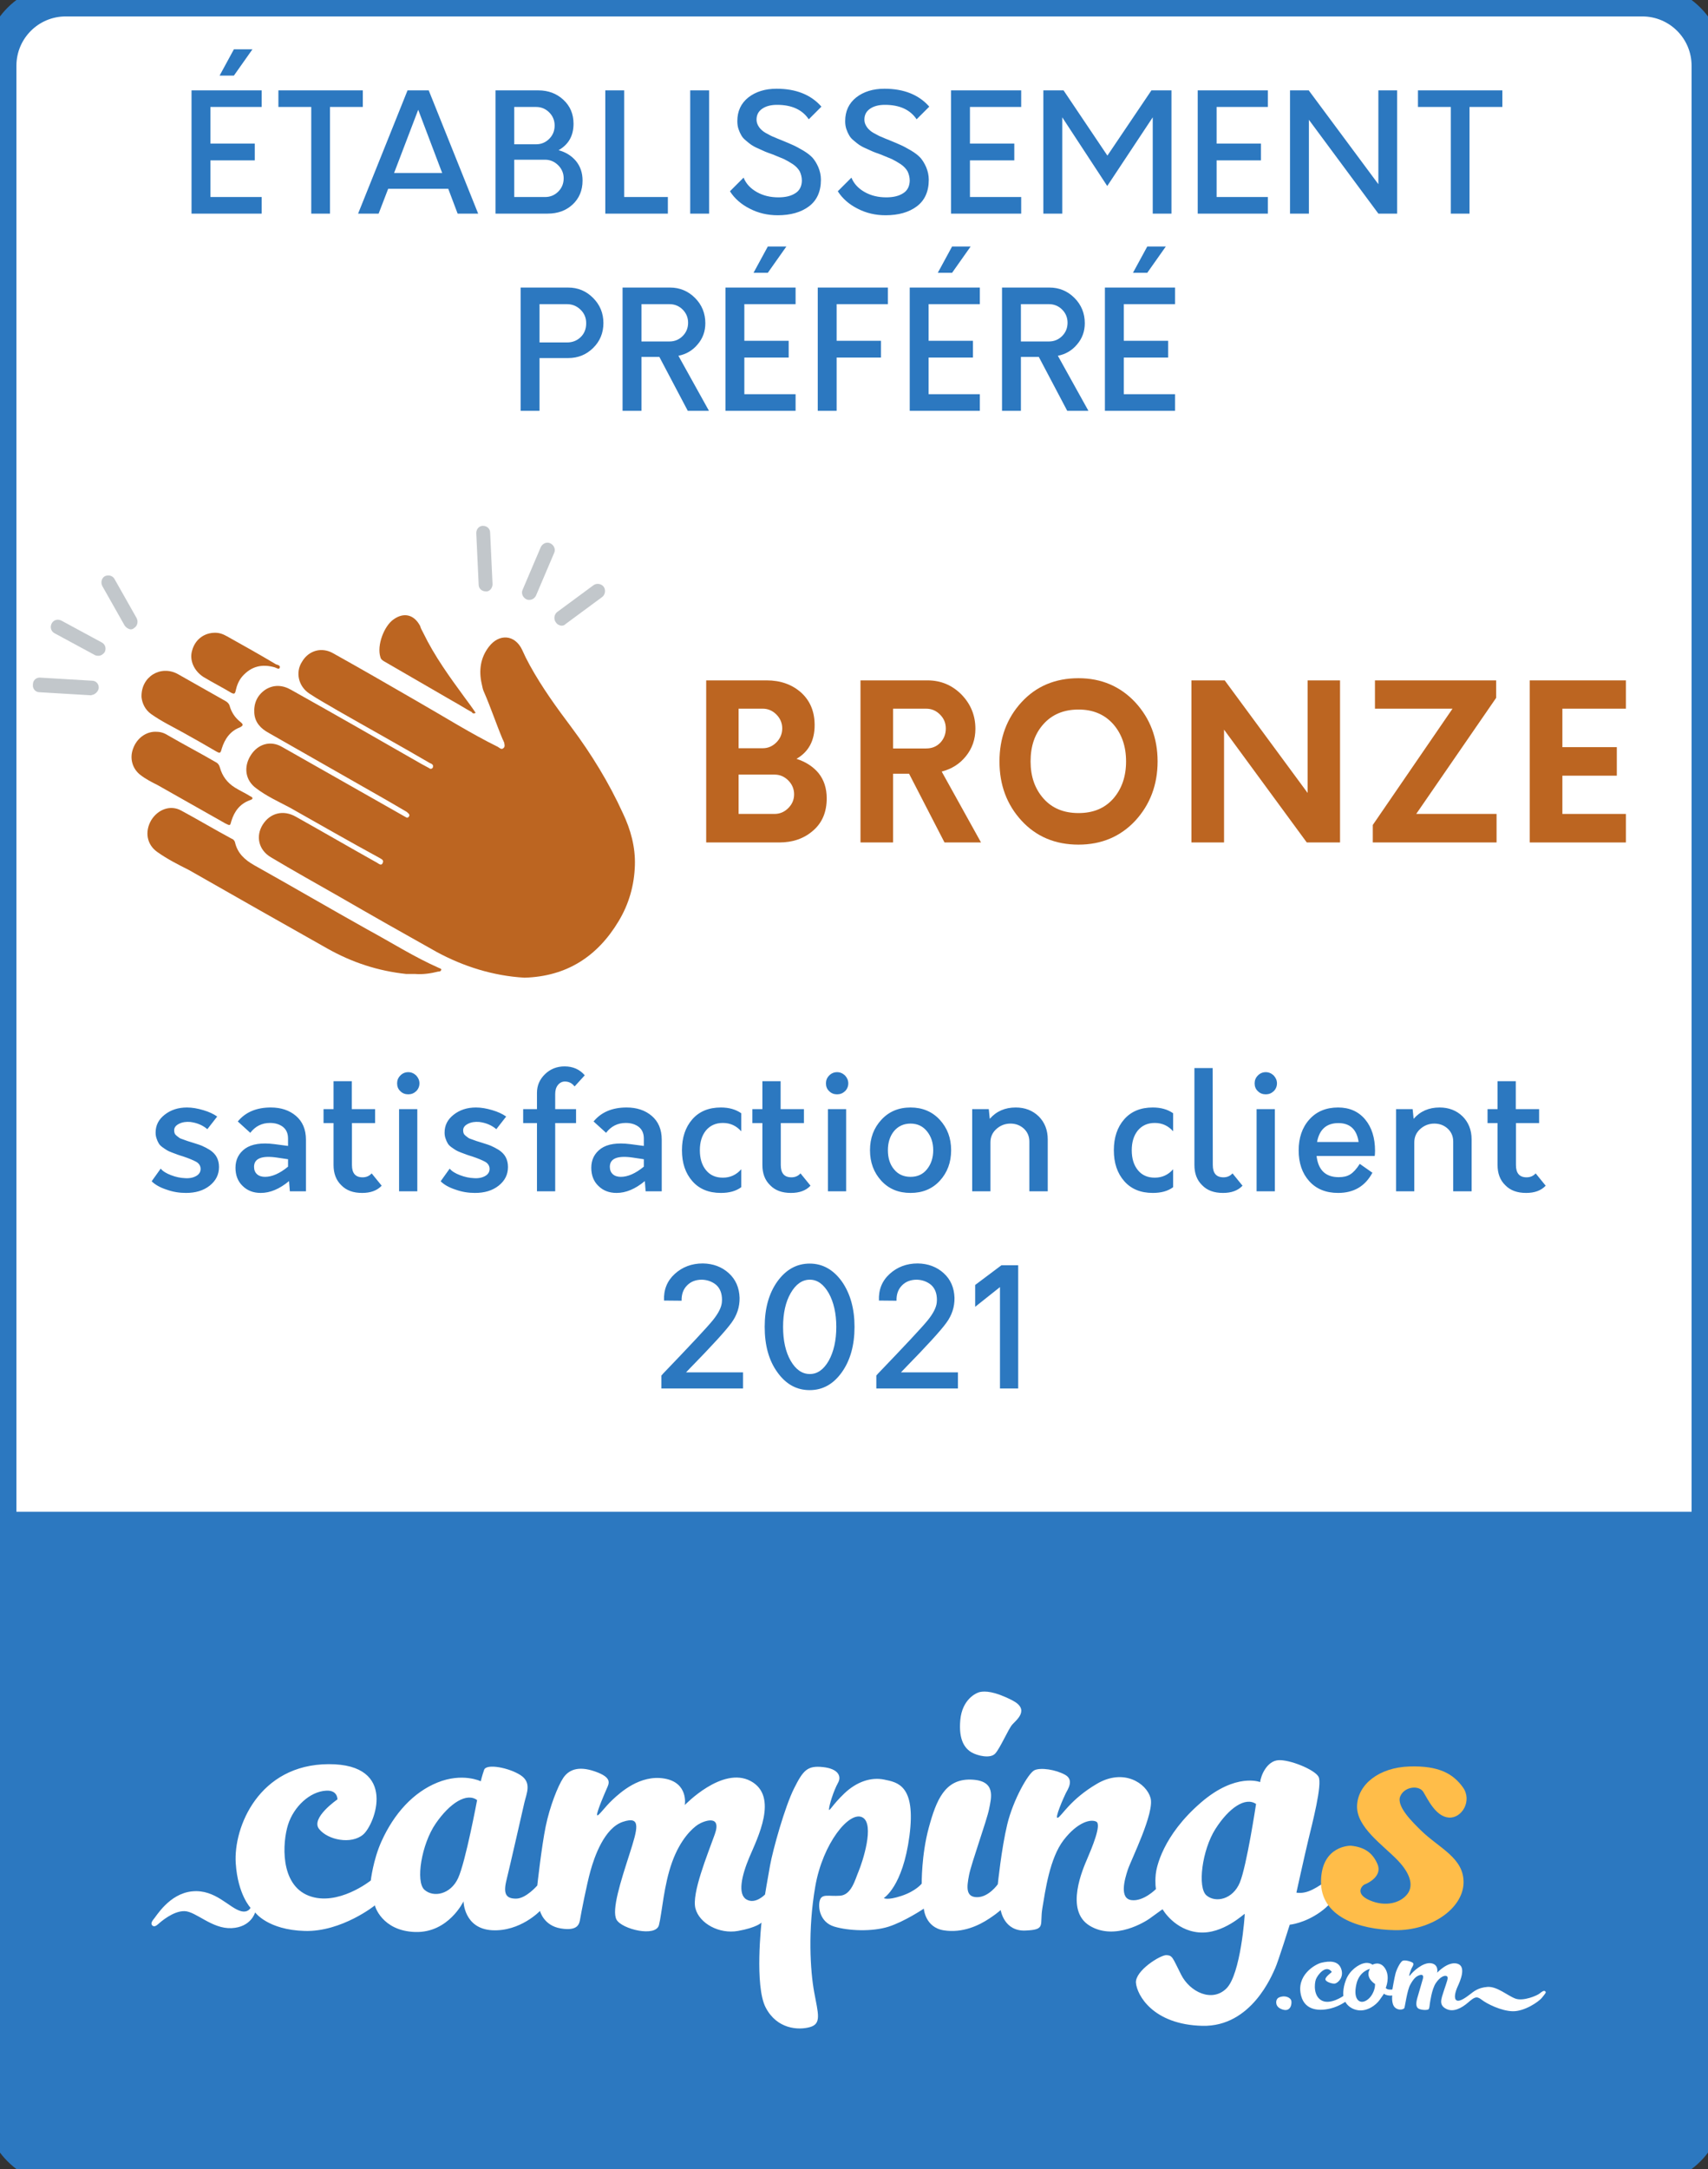
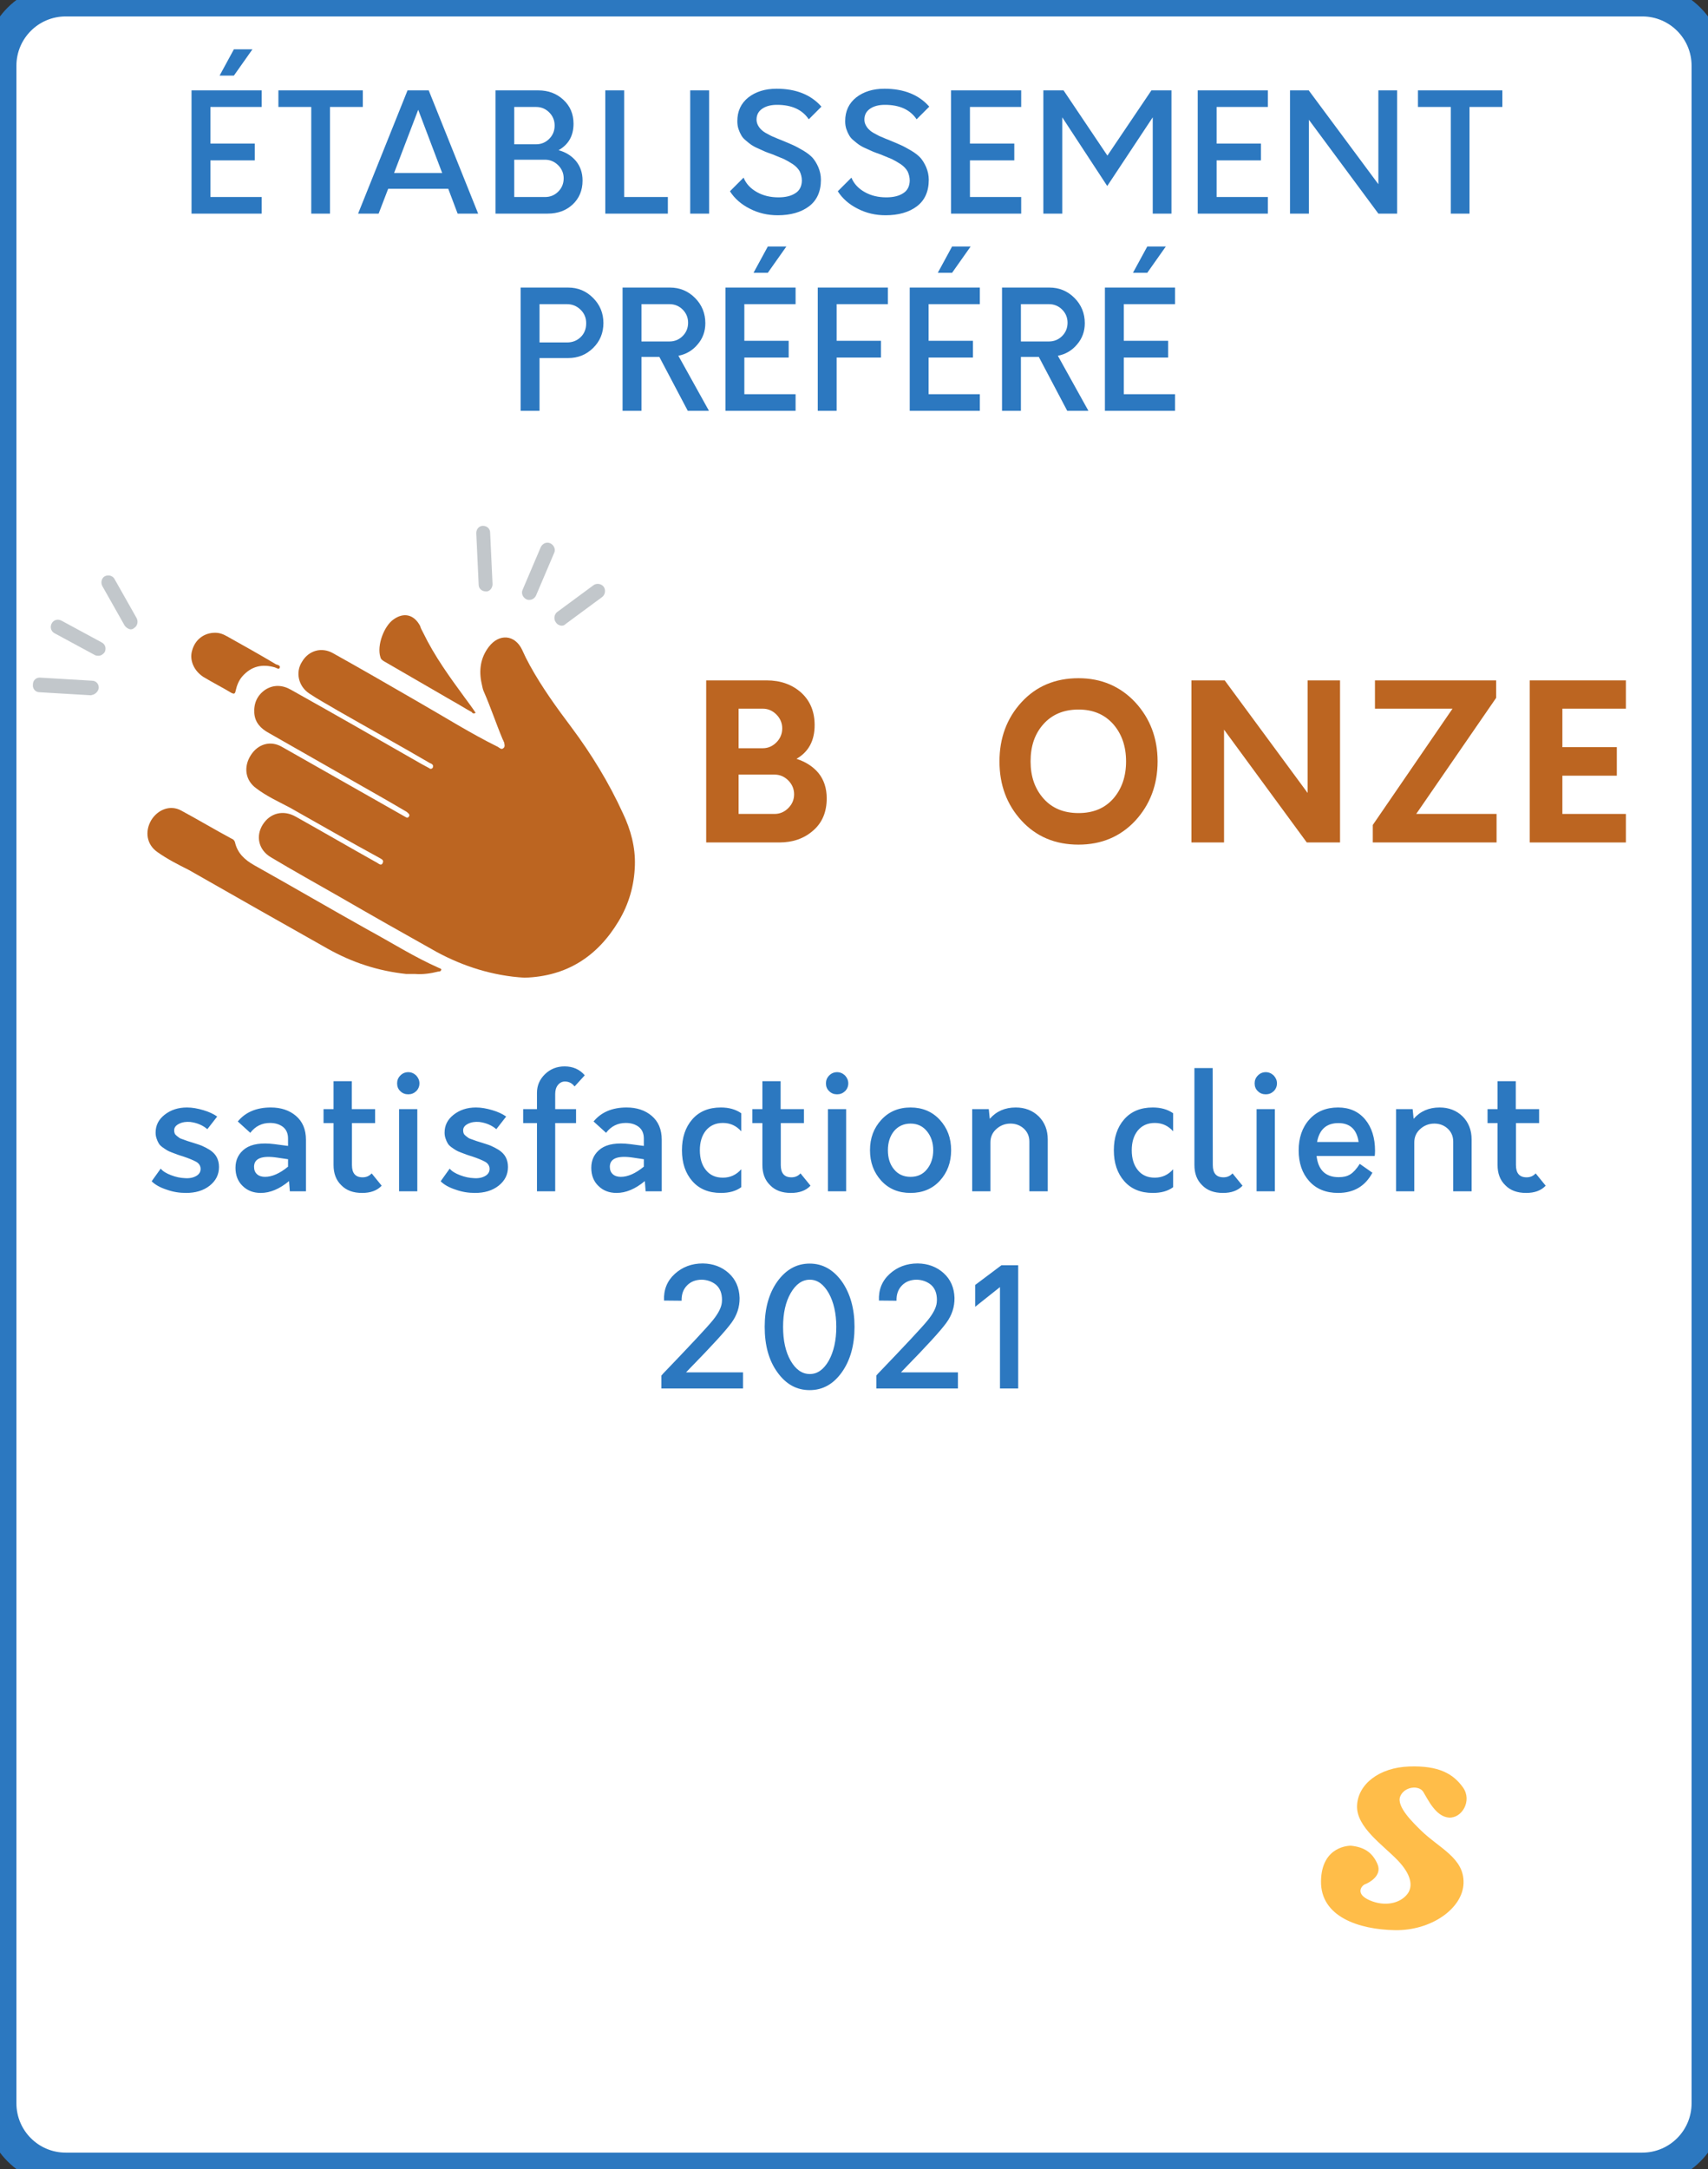
<svg xmlns="http://www.w3.org/2000/svg" width="104" height="132" viewBox="0 0 104 132" fill="none">
  <rect x="0" y="0" width="104" height="132" fill="#333333" stroke="none" />
  <path d="M0 4C0 1.791 1.791 0 4 0H100C102.209 0 104 1.791 104 4V128C104 130.209 102.209 132 100 132H4C1.791 132 0 130.209 0 128V4Z" fill="white" />
-   <path d="M0 92H104V128C104 130.209 102.209 132 100 132H4C1.791 132 0 130.209 0 128V92Z" fill="#2C78C0" />
  <path d="M75.492 114.566C75.071 115.584 74.026 115.824 73.463 115.348C72.901 114.872 73.189 112.59 74.007 111.304C74.826 110.019 75.83 109.336 76.481 109.783C76.481 109.783 75.914 113.548 75.492 114.566ZM27.896 114.291C27.439 115.293 26.386 115.496 25.841 115.001C25.295 114.507 25.663 112.236 26.526 110.979C27.389 109.723 28.416 109.076 29.051 109.546C29.051 109.546 28.353 113.289 27.896 114.291ZM81.348 114.656C81.145 114.402 80.625 114.567 80.371 114.732C80.118 114.897 79.763 115.1 79.445 115.163C79.128 115.227 78.938 115.176 78.938 115.176C78.938 115.176 79.432 112.93 79.661 111.979C79.889 111.027 80.536 108.565 80.283 108.121C80.029 107.677 78.507 107.068 77.834 107.119C77.161 107.17 76.781 108.007 76.73 108.451C76.73 108.451 75.258 107.855 73.127 109.695C70.781 111.719 70.411 113.666 70.373 114.059C70.318 114.635 70.386 114.96 70.386 114.96C70.386 114.96 69.625 115.734 68.889 115.633C68.153 115.531 68.47 114.389 68.673 113.78C68.876 113.171 70.31 110.32 70.056 109.415C69.802 108.512 68.419 107.601 66.795 108.553C65.171 109.504 64.638 110.532 64.41 110.621C64.181 110.71 64.778 109.365 64.892 109.136C65.006 108.908 65.425 108.324 64.854 108.007C64.283 107.69 63.369 107.55 62.989 107.728C62.608 107.906 61.688 109.546 61.333 111.018C60.978 112.49 60.756 114.668 60.756 114.668C60.756 114.668 60.21 115.455 59.499 115.455C58.789 115.455 58.865 114.833 59.005 114.11C59.144 113.387 60.083 110.799 60.223 110.101C60.362 109.403 60.679 108.337 59.106 108.299C57.533 108.261 57.013 109.542 56.556 111.217C56.099 112.892 56.124 114.63 56.124 114.63C56.124 114.63 55.769 115.087 54.881 115.379C53.993 115.671 53.815 115.506 53.815 115.506C53.815 115.506 54.97 114.82 55.376 111.725C55.782 108.629 54.64 108.464 53.84 108.299C53.041 108.134 52.166 108.426 51.417 109.136C50.669 109.847 50.465 110.316 50.478 110.088C50.491 109.86 50.738 109.019 51.036 108.477C51.238 108.11 51.062 107.639 50.11 107.538C49.159 107.436 48.905 107.728 48.346 108.845C47.788 109.961 47.065 112.549 46.888 113.526C46.71 114.503 46.583 115.29 46.583 115.29C46.583 115.29 45.999 115.912 45.453 115.595C44.908 115.278 45.149 114.161 45.631 113.019C46.113 111.877 47.433 109.314 45.707 108.388C43.982 107.462 41.698 109.847 41.698 109.847C41.698 109.847 41.939 108.489 40.454 108.235C38.97 107.982 37.763 109.097 37.321 109.504C36.813 109.971 36.356 110.659 36.356 110.431C36.356 110.202 36.813 109.149 36.952 108.832C37.092 108.515 37.282 108.172 36.229 107.804C35.176 107.436 34.605 107.728 34.288 108.21C33.971 108.692 33.482 109.914 33.228 111.144C32.975 112.375 32.715 114.744 32.715 114.744C32.715 114.744 32.03 115.544 31.421 115.544C30.811 115.544 30.634 115.252 30.837 114.427C31.04 113.603 31.801 110.266 31.928 109.707C32.055 109.149 32.398 108.489 31.7 108.032C31.002 107.576 29.619 107.309 29.479 107.703C29.34 108.096 29.276 108.401 29.276 108.401C29.276 108.401 28.161 107.858 26.631 108.48C25.172 109.073 23.998 110.352 23.224 112.067C22.72 113.185 22.577 114.44 22.577 114.44C22.577 114.44 20.559 116.051 18.796 115.366C17.032 114.681 17.197 112.118 17.54 111.04C17.882 109.961 18.859 109.019 19.874 108.972C20.571 108.939 20.547 109.504 20.547 109.504C20.547 109.504 18.897 110.634 19.43 111.306C19.963 111.979 21.384 112.258 22.107 111.649C22.831 111.04 24.252 107.347 20.014 107.36C15.776 107.373 14.207 111.179 14.355 113.397C14.482 115.3 15.256 116.102 15.256 116.102C15.256 116.102 15.111 116.42 14.672 116.305C13.949 116.115 13.111 114.96 11.703 115.1C10.295 115.239 9.508 116.635 9.33 116.825C9.33 116.825 9.153 117.028 9.254 117.155C9.356 117.282 9.495 117.219 9.635 117.092C9.775 116.965 10.548 116.28 11.246 116.305C11.944 116.33 12.908 117.396 14.101 117.339C15.294 117.282 15.535 116.381 15.535 116.381C15.535 116.381 16.296 117.447 18.555 117.51C20.813 117.574 22.856 115.937 22.831 115.95C22.805 115.963 23.249 117.51 25.279 117.574C27.309 117.637 28.223 115.709 28.223 115.709C28.223 115.709 28.248 117.371 29.961 117.466C31.674 117.561 32.88 116.292 32.88 116.292C32.88 116.292 33.095 117.187 34.148 117.358C35.202 117.53 35.278 117.079 35.328 116.768C35.379 116.457 35.722 114.681 35.957 113.844C36.191 113.006 36.794 111.243 37.929 110.868C39.065 110.494 38.83 111.268 38.323 112.854C37.815 114.44 37.219 116.248 37.542 116.825C37.866 117.403 39.934 117.91 40.125 117.149C40.315 116.388 40.416 114.732 40.924 113.323C41.431 111.915 42.167 111.255 42.497 111.04C42.827 110.824 43.969 110.38 43.525 111.623C43.081 112.867 42.104 115.227 42.345 116.14C42.586 117.054 43.792 117.713 44.933 117.51C46.075 117.307 46.367 117.003 46.367 117.003C46.367 117.003 45.936 120.847 46.621 122.167C47.306 123.487 48.613 123.563 49.323 123.36C50.034 123.157 49.818 122.547 49.577 121.241C49.336 119.934 49.184 117.447 49.641 114.808C50.097 112.169 51.721 110.19 52.508 110.596C53.295 111.001 52.495 113.374 52.28 113.882C52.064 114.389 51.849 115.315 51.151 115.366C50.453 115.417 50.047 115.227 49.92 115.645C49.793 116.064 49.92 116.978 50.795 117.244C51.671 117.51 53.104 117.561 54.082 117.257C55.059 116.952 56.251 116.153 56.251 116.153C56.251 116.153 56.327 117.295 57.469 117.473C58.611 117.65 59.601 117.181 60.248 116.749C60.895 116.318 60.92 116.216 60.933 116.254C60.946 116.292 61.149 117.536 62.431 117.485C63.712 117.434 63.293 117.168 63.471 116.115C63.649 115.062 63.915 113.082 64.765 111.979C65.615 110.875 66.427 110.685 66.757 110.862C67.087 111.04 66.465 112.499 66.212 113.095C65.958 113.691 64.803 116.254 66.351 117.193C67.899 118.132 69.777 116.914 69.993 116.762C70.208 116.609 70.792 116.178 70.792 116.191C70.792 116.204 71.528 117.473 73 117.599C74.472 117.726 75.778 116.432 75.791 116.47C75.804 116.508 75.55 120.15 74.674 121.012C73.799 121.875 72.454 121.228 71.921 120.175C71.388 119.122 71.401 119.008 71.033 118.982C70.665 118.957 69.105 119.934 69.168 120.67C69.231 121.406 70.196 123.207 73.203 123.284C76.21 123.36 77.466 120.162 77.643 119.782C77.821 119.401 78.532 117.13 78.532 117.13C78.532 117.13 79.42 117.054 80.397 116.356C81.374 115.658 81.552 114.909 81.348 114.656Z" fill="white" />
  <path d="M59.184 106.657C59.501 106.835 60.3 107.051 60.605 106.708C60.909 106.366 61.392 105.236 61.632 104.957C61.874 104.678 62.749 104.043 61.632 103.473C60.516 102.902 59.97 102.915 59.691 102.965C59.412 103.016 58.587 103.435 58.473 104.666C58.359 105.896 58.752 106.416 59.184 106.657" fill="white" />
-   <path d="M77.737 121.703C77.689 121.812 77.64 122.155 78.112 122.297C78.584 122.44 78.668 121.961 78.629 121.767C78.59 121.573 78.312 121.457 78.06 121.502C77.867 121.537 77.782 121.599 77.737 121.703Z" fill="white" />
  <path d="M83.558 121.357C83.391 121.654 83.113 121.842 82.9 121.822C82.686 121.803 82.413 121.557 82.588 120.756C82.763 119.954 83.416 119.818 83.416 119.818C83.093 120.361 83.725 120.736 83.725 120.736C83.725 120.736 83.757 121.002 83.558 121.357V121.357ZM94.086 121.182C94.008 121.111 93.892 121.201 93.737 121.324C93.582 121.447 92.754 121.802 92.275 121.628C91.797 121.453 91.157 120.871 90.568 120.916C89.98 120.962 89.721 121.208 89.507 121.369C89.294 121.531 88.893 121.835 88.699 121.738C88.505 121.641 88.603 121.227 88.757 120.891C88.913 120.555 89.307 119.656 88.731 119.5C88.156 119.345 87.51 120.05 87.51 120.05C87.51 120.05 87.626 119.546 87.134 119.475C86.643 119.403 86.028 119.986 85.867 120.199C85.705 120.412 85.918 119.85 85.951 119.785C85.983 119.72 86.139 119.514 86.009 119.436C85.88 119.358 85.531 119.255 85.395 119.332C85.259 119.41 85.046 119.83 84.974 120.096C84.903 120.361 84.781 121.072 84.781 121.072C84.781 121.072 84.677 121.091 84.548 121.072C84.418 121.052 84.379 120.975 84.379 120.975C84.379 120.975 84.664 120.315 84.347 119.804C84.03 119.293 83.571 119.565 83.571 119.565C83.571 119.565 83.384 119.397 83.047 119.475C82.711 119.552 82.174 119.914 81.954 120.49C81.735 121.065 81.799 121.466 81.799 121.466C81.799 121.466 81.017 122.016 80.493 121.751C79.969 121.486 80.028 120.723 80.124 120.458C80.221 120.193 80.739 119.514 81.095 120.005C81.103 120.017 80.655 120.322 80.707 120.477C80.758 120.632 81.17 120.743 81.295 120.71C81.488 120.659 81.836 120.318 81.67 119.83C81.495 119.314 80.968 119.327 80.466 119.443C80.087 119.53 78.881 120.215 79.232 121.479C79.475 122.355 80.328 122.402 81.036 122.223C81.534 122.097 81.916 121.822 81.916 121.822C81.916 121.822 82.109 122.242 82.679 122.333C83.248 122.423 83.772 122.029 83.998 121.719C84.224 121.408 84.27 121.324 84.27 121.324C84.27 121.324 84.309 121.388 84.49 121.427C84.67 121.466 84.774 121.434 84.774 121.434C84.774 121.434 84.709 121.938 84.929 122.158C85.149 122.378 85.472 122.288 85.511 122.203C85.55 122.119 85.679 121.13 85.867 120.787C86.055 120.444 86.21 120.27 86.442 120.199C86.675 120.128 86.669 120.296 86.643 120.406C86.617 120.516 86.384 121.292 86.3 121.589C86.216 121.887 86.197 122.158 86.397 122.249C86.597 122.339 86.953 122.339 86.999 122.262C87.044 122.184 87.05 122.003 87.063 121.938C87.076 121.874 87.173 121.059 87.432 120.677C87.69 120.296 87.975 120.186 88.098 120.264C88.221 120.341 88.098 120.587 87.923 121.13C87.748 121.673 87.6 122.009 88.052 122.249C88.505 122.488 89.023 122.184 89.391 121.867C89.76 121.55 89.902 121.447 90.213 121.692C90.523 121.938 91.415 122.385 92.114 122.397C92.812 122.41 93.685 121.835 93.898 121.563C94.112 121.292 94.163 121.253 94.086 121.182" fill="white" />
  <path d="M82.25 112.323C82.25 112.323 80.474 112.285 80.436 114.468C80.398 116.65 82.745 117.424 84.94 117.462C87.135 117.5 89.064 116.155 89.115 114.607C89.165 113.059 87.617 112.476 86.501 111.372C86.045 110.921 85.016 109.938 85.257 109.329C85.499 108.72 86.399 108.618 86.666 109.05C86.932 109.481 87.414 110.547 88.214 110.61C89.013 110.674 89.66 109.583 89.077 108.771C88.493 107.959 87.63 107.438 85.803 107.502C83.976 107.565 82.682 108.58 82.631 109.887C82.58 111.194 84.204 112.273 85.105 113.211C85.972 114.115 86.032 114.817 85.702 115.254C85.27 115.825 84.344 116.054 83.405 115.647C82.466 115.242 82.935 114.734 83.113 114.671C83.291 114.607 84.192 114.176 83.874 113.44C83.557 112.704 83.024 112.399 82.25 112.323" fill="#FFBD49" />
  <path d="M31.937 59.498C34.508 59.424 36.381 58.204 37.667 56.06C38.291 55.026 38.622 53.88 38.658 52.66C38.695 51.552 38.401 50.48 37.924 49.482C37.079 47.634 36.014 45.897 34.802 44.271C33.884 43.051 33.002 41.832 32.268 40.501C32.084 40.169 31.937 39.873 31.79 39.54C31.35 38.617 30.395 38.543 29.77 39.356C29.256 40.021 29.146 40.797 29.33 41.61C29.366 41.795 29.403 41.98 29.477 42.127C29.881 43.051 30.211 44.049 30.615 45.01C30.652 45.047 30.652 45.121 30.689 45.158C30.725 45.306 30.762 45.454 30.652 45.528C30.542 45.638 30.431 45.528 30.321 45.454C28.669 44.641 27.089 43.643 25.473 42.719C23.747 41.721 22.021 40.723 20.295 39.762C19.597 39.356 18.789 39.577 18.385 40.28C17.981 40.908 18.165 41.758 18.826 42.201C19.377 42.571 20.001 42.904 20.552 43.236C22.425 44.308 24.298 45.343 26.134 46.414C26.171 46.452 26.245 46.452 26.281 46.489C26.355 46.525 26.392 46.599 26.355 46.71C26.318 46.784 26.208 46.821 26.134 46.747C25.988 46.673 25.804 46.562 25.657 46.489C23.012 44.973 20.368 43.458 17.724 41.98C17.209 41.684 16.659 41.647 16.144 41.98C15.667 42.312 15.447 42.793 15.483 43.384C15.52 43.975 15.887 44.345 16.365 44.604C18.752 45.971 21.176 47.339 23.563 48.706C23.931 48.928 24.335 49.149 24.702 49.371C24.775 49.408 24.812 49.445 24.886 49.519C24.922 49.556 24.959 49.63 24.886 49.704C24.812 49.815 24.739 49.741 24.665 49.704C24.004 49.334 23.306 48.928 22.645 48.558C20.809 47.523 19.009 46.489 17.173 45.454C16.475 45.047 15.704 45.269 15.263 45.971C14.822 46.673 14.932 47.486 15.594 47.967C16.218 48.447 16.953 48.78 17.65 49.149C19.487 50.184 21.286 51.219 23.123 52.217C23.233 52.291 23.38 52.328 23.306 52.513C23.233 52.697 23.086 52.587 22.976 52.513C21.323 51.589 19.67 50.628 18.018 49.704C17.246 49.26 16.438 49.482 15.998 50.184C15.557 50.886 15.74 51.736 16.512 52.18C17.871 52.993 19.266 53.769 20.625 54.545C22.608 55.691 24.628 56.837 26.612 57.945C28.191 58.795 29.991 59.387 31.937 59.498Z" fill="#BC6521" />
  <path d="M25.29 59.273C25.767 59.31 26.245 59.236 26.686 59.125C26.759 59.125 26.833 59.125 26.869 59.014C26.869 58.94 26.796 58.94 26.722 58.903C25.217 58.238 23.821 57.351 22.389 56.575C20.075 55.281 17.798 53.951 15.484 52.657C14.896 52.325 14.455 51.918 14.308 51.253C14.272 51.142 14.198 51.068 14.088 51.031C13.06 50.477 12.068 49.886 11.04 49.331C10.379 48.962 9.607 49.257 9.203 49.922C8.799 50.625 8.946 51.401 9.571 51.844C10.195 52.288 10.856 52.62 11.517 52.953C14.308 54.542 17.1 56.131 19.928 57.721C21.434 58.571 23.013 59.088 24.739 59.273C24.923 59.273 25.106 59.273 25.29 59.273Z" fill="#BC6521" />
-   <path d="M9.46 44.531C8.873 44.531 8.322 44.937 8.101 45.566C7.881 46.157 8.065 46.785 8.542 47.155C8.873 47.414 9.24 47.598 9.607 47.783C10.966 48.559 12.362 49.335 13.721 50.111C14.014 50.259 14.014 50.259 14.088 49.964C14.272 49.372 14.602 48.929 15.19 48.707C15.263 48.67 15.337 48.67 15.373 48.596C15.373 48.485 15.263 48.485 15.226 48.448C14.933 48.264 14.602 48.116 14.308 47.931C13.831 47.635 13.537 47.229 13.39 46.711C13.353 46.564 13.28 46.453 13.133 46.379C12.178 45.824 11.186 45.307 10.232 44.753C9.938 44.568 9.717 44.531 9.46 44.531Z" fill="#BC6521" />
-   <path d="M8.616 42.42C8.652 42.79 8.836 43.197 9.203 43.455C9.828 43.899 10.525 44.231 11.187 44.601C11.848 44.971 12.509 45.34 13.133 45.71C13.39 45.858 13.427 45.858 13.501 45.562C13.684 44.971 14.015 44.49 14.602 44.268C14.823 44.157 14.823 44.084 14.639 43.936C14.309 43.677 14.088 43.344 13.978 42.938C13.941 42.827 13.868 42.753 13.758 42.679C12.766 42.125 11.811 41.571 10.819 41.016C9.791 40.462 8.579 41.164 8.616 42.42Z" fill="#BC6521" />
  <path d="M28.963 43.383C28.742 43.05 28.522 42.755 28.302 42.459C27.383 41.203 26.465 39.946 25.767 38.505C25.694 38.357 25.62 38.246 25.584 38.098C25.216 37.396 24.592 37.248 23.968 37.691C23.38 38.098 22.939 39.281 23.16 39.983C23.196 40.131 23.27 40.168 23.38 40.242C24.776 41.055 26.135 41.831 27.53 42.644C27.934 42.866 28.338 43.124 28.742 43.346C28.742 43.383 28.816 43.457 28.963 43.383Z" fill="#BC6521" />
  <path d="M13.096 38.507C12.435 38.507 11.884 38.913 11.701 39.578C11.517 40.17 11.811 40.835 12.399 41.205C12.95 41.537 13.537 41.833 14.088 42.165C14.235 42.239 14.308 42.239 14.345 42.055C14.419 41.722 14.529 41.426 14.749 41.168C15.3 40.539 15.961 40.392 16.732 40.613C16.843 40.65 16.989 40.761 17.026 40.65C17.1 40.502 16.916 40.465 16.806 40.428C15.814 39.837 14.823 39.283 13.831 38.728C13.574 38.581 13.354 38.507 13.096 38.507Z" fill="#BC6521" />
  <path d="M5.677 42.275C5.641 42.275 5.567 42.312 5.531 42.312L2.409 42.127C2.152 42.127 1.968 41.905 2.005 41.646C2.005 41.388 2.225 41.203 2.482 41.24L5.604 41.425C5.861 41.425 6.045 41.646 6.008 41.905C5.971 42.053 5.861 42.201 5.677 42.275Z" fill="#C2C7CB" />
  <path d="M6.008 39.908C5.935 39.908 5.861 39.908 5.788 39.871L3.327 38.54C3.107 38.429 3.033 38.171 3.143 37.949C3.253 37.727 3.511 37.653 3.731 37.764L6.192 39.095C6.412 39.206 6.485 39.464 6.375 39.686C6.302 39.797 6.155 39.908 6.008 39.908Z" fill="#C2C7CB" />
  <path d="M7.881 38.286C7.771 38.249 7.661 38.175 7.587 38.064L6.228 35.662C6.118 35.44 6.191 35.182 6.375 35.071C6.595 34.96 6.853 35.034 6.963 35.219L8.322 37.621C8.432 37.843 8.358 38.101 8.175 38.212C8.101 38.286 7.991 38.323 7.881 38.286Z" fill="#C2C7CB" />
  <path d="M29.661 35.991C29.624 35.991 29.587 35.991 29.587 35.991C29.33 35.991 29.146 35.807 29.146 35.585L29 32.444C29 32.185 29.183 32 29.404 32C29.661 32 29.844 32.185 29.844 32.407L29.991 35.548C29.991 35.77 29.844 35.955 29.661 35.991Z" fill="#C2C7CB" />
  <path d="M32.232 36.506C32.158 36.506 32.122 36.506 32.048 36.469C31.828 36.358 31.718 36.099 31.828 35.877L32.93 33.29C33.04 33.069 33.297 32.958 33.517 33.069C33.738 33.179 33.848 33.438 33.738 33.66L32.636 36.247C32.562 36.395 32.415 36.506 32.232 36.506Z" fill="#C2C7CB" />
  <path d="M34.105 38.062C33.995 38.025 33.921 37.988 33.848 37.877C33.701 37.692 33.737 37.396 33.921 37.249L36.125 35.623C36.308 35.475 36.602 35.512 36.749 35.696C36.896 35.881 36.859 36.177 36.676 36.325L34.472 37.951C34.362 38.062 34.252 38.099 34.105 38.062Z" fill="#C2C7CB" />
-   <path d="M48.498 46.179C49.234 45.758 49.603 45.074 49.603 44.127C49.603 43.299 49.326 42.641 48.774 42.141C48.222 41.655 47.525 41.405 46.683 41.405H43V51.269H47.446C48.274 51.269 48.958 51.032 49.511 50.546C50.063 50.072 50.339 49.415 50.339 48.586C50.339 47.968 50.168 47.455 49.839 47.047C49.511 46.653 49.063 46.363 48.498 46.179ZM47.63 44.325C47.63 44.653 47.511 44.943 47.275 45.179C47.038 45.416 46.762 45.535 46.446 45.535H44.973V43.128H46.446C46.762 43.128 47.038 43.246 47.275 43.483C47.511 43.719 47.63 44.009 47.63 44.325ZM47.156 49.533H44.973V47.139H47.156C47.485 47.139 47.761 47.258 47.998 47.494C48.235 47.731 48.353 48.02 48.353 48.336C48.353 48.665 48.235 48.941 47.998 49.178C47.761 49.415 47.485 49.533 47.156 49.533Z" fill="#BC6521" />
-   <path d="M57.34 46.955C57.945 46.797 58.432 46.495 58.813 46.021C59.195 45.548 59.392 44.995 59.392 44.351C59.392 43.535 59.103 42.838 58.537 42.26C57.972 41.694 57.288 41.405 56.472 41.405H52.395V51.269H54.381V47.087H55.354L57.511 51.269H59.734L57.34 46.955ZM56.393 45.548H54.381V43.128H56.393C56.722 43.128 56.998 43.246 57.235 43.483C57.472 43.719 57.59 43.996 57.59 44.338C57.59 44.68 57.472 44.969 57.248 45.206C57.011 45.443 56.735 45.548 56.393 45.548Z" fill="#BC6521" />
+   <path d="M48.498 46.179C49.234 45.758 49.603 45.074 49.603 44.127C49.603 43.299 49.326 42.641 48.774 42.141C48.222 41.655 47.525 41.405 46.683 41.405H43V51.269H47.446C48.274 51.269 48.958 51.032 49.511 50.546C50.063 50.072 50.339 49.415 50.339 48.586C50.339 47.968 50.168 47.455 49.839 47.047C49.511 46.653 49.063 46.363 48.498 46.179ZM47.63 44.325C47.63 44.653 47.511 44.943 47.275 45.179C47.038 45.416 46.762 45.535 46.446 45.535H44.973V43.128H46.446C46.762 43.128 47.038 43.246 47.275 43.483C47.511 43.719 47.63 44.009 47.63 44.325M47.156 49.533H44.973V47.139H47.156C47.485 47.139 47.761 47.258 47.998 47.494C48.235 47.731 48.353 48.02 48.353 48.336C48.353 48.665 48.235 48.941 47.998 49.178C47.761 49.415 47.485 49.533 47.156 49.533Z" fill="#BC6521" />
  <path d="M65.672 51.401C67.066 51.401 68.224 50.914 69.131 49.941C70.026 48.967 70.486 47.757 70.486 46.337C70.486 44.916 70.026 43.719 69.131 42.746C68.224 41.773 67.066 41.273 65.672 41.273C64.252 41.273 63.094 41.76 62.2 42.733C61.305 43.706 60.858 44.916 60.858 46.337C60.858 47.77 61.305 48.967 62.2 49.941C63.094 50.914 64.252 51.401 65.672 51.401ZM65.672 49.48C64.778 49.48 64.067 49.191 63.541 48.599C63.015 48.007 62.752 47.258 62.752 46.337C62.752 45.416 63.002 44.666 63.528 44.075C64.054 43.483 64.765 43.18 65.672 43.18C66.567 43.18 67.264 43.483 67.79 44.075C68.303 44.666 68.566 45.416 68.566 46.337C68.566 47.258 68.303 48.007 67.79 48.599C67.264 49.191 66.567 49.48 65.672 49.48Z" fill="#BC6521" />
  <path d="M79.622 41.405V48.257L74.572 41.405H72.546V51.269H74.532V44.404L79.57 51.269H81.595V41.405H79.622Z" fill="#BC6521" />
  <path d="M86.233 49.533L91.1 42.47V41.405H83.721V43.128H88.443L83.589 50.204V51.269H91.126V49.533H86.233Z" fill="#BC6521" />
  <path d="M99 43.128V41.405H93.147V51.269H99V49.533H95.133V47.205H98.448V45.469H95.133V43.128H99Z" fill="#BC6521" />
  <path d="M15.372 3H14.242L13.372 4.6H14.242L15.372 3ZM15.932 6.51V5.5H11.662V13H15.932V11.99H12.812V9.76H15.512V8.74H12.812V6.51H15.932ZM22.092 5.5H16.952V6.51H18.952V13H20.092V6.51H22.092V5.5ZM27.865 13H29.115L26.105 5.5H24.815L21.805 13H23.055L23.635 11.49H27.295L27.865 13ZM23.995 10.53L25.465 6.68L26.925 10.53H23.995ZM34.012 9.14C34.612 8.8 34.922 8.27 34.922 7.53C34.922 6.93 34.712 6.45 34.302 6.07C33.892 5.69 33.382 5.5 32.782 5.5H30.172V13H33.352C33.952 13 34.462 12.82 34.862 12.45C35.262 12.08 35.472 11.59 35.472 10.99C35.472 10.51 35.332 10.12 35.072 9.8C34.802 9.48 34.452 9.26 34.012 9.14ZM33.772 7.64C33.772 7.96 33.662 8.23 33.442 8.45C33.222 8.67 32.952 8.78 32.652 8.78H31.312V6.51H32.652C32.952 6.51 33.222 6.62 33.442 6.84C33.662 7.06 33.772 7.33 33.772 7.64ZM33.192 11.99H31.312V9.72H33.192C33.502 9.72 33.772 9.84 33.992 10.06C34.212 10.28 34.322 10.55 34.322 10.85C34.322 11.17 34.212 11.44 33.992 11.66C33.772 11.88 33.502 11.99 33.192 11.99ZM36.856 13H40.666V11.99H38.006V5.5H36.856V13ZM42.027 13H43.177V5.5H42.027V13ZM47.356 13.1C48.136 13.1 48.776 12.92 49.256 12.56C49.736 12.2 49.986 11.66 49.986 10.94C49.986 10.66 49.926 10.41 49.826 10.17C49.726 9.94 49.606 9.75 49.476 9.6C49.346 9.46 49.156 9.31 48.906 9.16C48.646 9.01 48.446 8.9 48.286 8.83C48.126 8.76 47.906 8.66 47.606 8.54C47.396 8.46 47.236 8.39 47.126 8.34C47.006 8.3 46.876 8.23 46.716 8.14C46.556 8.06 46.446 7.98 46.366 7.9C46.286 7.83 46.216 7.74 46.156 7.63C46.096 7.52 46.066 7.4 46.066 7.28C46.066 7 46.176 6.78 46.406 6.62C46.636 6.46 46.936 6.38 47.316 6.38C48.216 6.38 48.856 6.68 49.246 7.26L50.016 6.49C49.386 5.77 48.476 5.4 47.286 5.4C46.586 5.4 46.016 5.58 45.566 5.93C45.116 6.29 44.896 6.77 44.896 7.37C44.896 7.54 44.916 7.7 44.966 7.85C45.016 8 45.076 8.13 45.136 8.23C45.196 8.34 45.286 8.45 45.426 8.56C45.556 8.67 45.666 8.76 45.756 8.82C45.846 8.88 45.986 8.96 46.176 9.04C46.366 9.13 46.506 9.19 46.596 9.23C46.686 9.27 46.836 9.32 47.056 9.4C47.346 9.52 47.576 9.61 47.736 9.68C47.896 9.76 48.076 9.86 48.276 9.99C48.466 10.12 48.606 10.27 48.696 10.43C48.776 10.6 48.826 10.79 48.826 11C48.816 11.34 48.686 11.6 48.426 11.76C48.166 11.93 47.826 12.01 47.396 12.01C46.916 12.01 46.476 11.91 46.086 11.69C45.696 11.47 45.426 11.18 45.276 10.81L44.446 11.64C44.726 12.08 45.136 12.44 45.656 12.7C46.176 12.97 46.746 13.1 47.356 13.1ZM53.923 13.1C54.703 13.1 55.343 12.92 55.823 12.56C56.303 12.2 56.553 11.66 56.553 10.94C56.553 10.66 56.493 10.41 56.393 10.17C56.293 9.94 56.173 9.75 56.043 9.6C55.913 9.46 55.723 9.31 55.473 9.16C55.213 9.01 55.013 8.9 54.853 8.83C54.693 8.76 54.473 8.66 54.173 8.54C53.963 8.46 53.803 8.39 53.693 8.34C53.573 8.3 53.443 8.23 53.283 8.14C53.123 8.06 53.013 7.98 52.933 7.9C52.853 7.83 52.783 7.74 52.723 7.63C52.663 7.52 52.633 7.4 52.633 7.28C52.633 7 52.743 6.78 52.973 6.62C53.203 6.46 53.503 6.38 53.883 6.38C54.783 6.38 55.423 6.68 55.813 7.26L56.583 6.49C55.953 5.77 55.043 5.4 53.853 5.4C53.153 5.4 52.583 5.58 52.133 5.93C51.683 6.29 51.463 6.77 51.463 7.37C51.463 7.54 51.483 7.7 51.533 7.85C51.583 8 51.643 8.13 51.703 8.23C51.763 8.34 51.853 8.45 51.993 8.56C52.123 8.67 52.233 8.76 52.323 8.82C52.413 8.88 52.553 8.96 52.743 9.04C52.933 9.13 53.073 9.19 53.163 9.23C53.253 9.27 53.403 9.32 53.623 9.4C53.913 9.52 54.143 9.61 54.303 9.68C54.463 9.76 54.643 9.86 54.843 9.99C55.033 10.12 55.173 10.27 55.263 10.43C55.343 10.6 55.393 10.79 55.393 11C55.383 11.34 55.253 11.6 54.993 11.76C54.733 11.93 54.393 12.01 53.963 12.01C53.483 12.01 53.043 11.91 52.653 11.69C52.263 11.47 51.993 11.18 51.843 10.81L51.013 11.64C51.293 12.08 51.703 12.44 52.223 12.7C52.743 12.97 53.313 13.1 53.923 13.1ZM62.18 6.51V5.5H57.91V13H62.18V11.99H59.06V9.76H61.76V8.74H59.06V6.51H62.18ZM70.11 5.5L67.43 9.47L64.76 5.5H63.53V13H64.68V7.14L67.42 11.32L70.19 7.14V13H71.33V5.5H70.11ZM77.199 6.51V5.5H72.929V13H77.199V11.99H74.079V9.76H76.779V8.74H74.079V6.51H77.199ZM83.929 5.5V11.21L79.689 5.5H78.549V13H79.699V7.29L83.929 13H85.069V5.5H83.929ZM91.479 5.5H86.339V6.51H88.339V13H89.479V6.51H91.479V5.5ZM34.593 17.5H31.703V25H32.852V21.79H34.593C35.193 21.79 35.693 21.59 36.112 21.18C36.532 20.77 36.742 20.26 36.742 19.66C36.742 19.06 36.532 18.55 36.112 18.13C35.693 17.71 35.193 17.5 34.593 17.5ZM34.523 20.84H32.852V18.51H34.523C34.843 18.51 35.112 18.62 35.343 18.84C35.572 19.06 35.693 19.33 35.693 19.67C35.693 20.03 35.572 20.31 35.352 20.52C35.123 20.74 34.843 20.84 34.523 20.84ZM41.308 21.65C41.778 21.56 42.168 21.33 42.478 20.96C42.788 20.6 42.948 20.17 42.948 19.67C42.948 19.07 42.738 18.55 42.318 18.13C41.898 17.71 41.388 17.5 40.798 17.5H37.908V25H39.058V21.72H40.148L41.878 25H43.168L41.308 21.65ZM39.058 20.78V18.51H40.768C41.078 18.51 41.348 18.62 41.568 18.84C41.788 19.06 41.898 19.33 41.898 19.64C41.898 19.96 41.788 20.23 41.568 20.45C41.348 20.67 41.078 20.78 40.768 20.78H39.058ZM47.883 15H46.753L45.883 16.6H46.753L47.883 15ZM48.443 18.51V17.5H44.173V25H48.443V23.99H45.323V21.76H48.023V20.74H45.323V18.51H48.443ZM54.063 18.51V17.5H49.793V25H50.943V21.76H53.643V20.74H50.943V18.51H54.063ZM59.103 15H57.973L57.103 16.6H57.973L59.103 15ZM59.663 18.51V17.5H55.393V25H59.663V23.99H56.543V21.76H59.243V20.74H56.543V18.51H59.663ZM64.413 21.65C64.883 21.56 65.273 21.33 65.583 20.96C65.893 20.6 66.053 20.17 66.053 19.67C66.053 19.07 65.843 18.55 65.423 18.13C65.003 17.71 64.493 17.5 63.903 17.5H61.013V25H62.163V21.72H63.253L64.983 25H66.273L64.413 21.65ZM62.163 20.78V18.51H63.873C64.183 18.51 64.453 18.62 64.673 18.84C64.893 19.06 65.003 19.33 65.003 19.64C65.003 19.96 64.893 20.23 64.673 20.45C64.453 20.67 64.183 20.78 63.873 20.78H62.163ZM70.987 15H69.858L68.987 16.6H69.858L70.987 15ZM71.547 18.51V17.5H67.278V25H71.547V23.99H68.427V21.76H71.127V20.74H68.427V18.51H71.547Z" fill="#2C78C0" />
  <path d="M11.325 72.597C11.905 72.597 12.385 72.457 12.765 72.157C13.145 71.858 13.335 71.478 13.335 71.017C13.335 70.787 13.285 70.588 13.195 70.418C13.105 70.248 12.965 70.108 12.785 69.987C12.605 69.877 12.435 69.787 12.295 69.728C12.155 69.668 11.955 69.608 11.705 69.528C11.565 69.487 11.465 69.457 11.415 69.438C11.355 69.418 11.275 69.388 11.165 69.347C11.045 69.308 10.965 69.278 10.925 69.248C10.885 69.218 10.825 69.177 10.765 69.127C10.705 69.078 10.655 69.028 10.635 68.968C10.615 68.918 10.605 68.858 10.605 68.787C10.605 68.618 10.705 68.487 10.905 68.388C11.105 68.287 11.335 68.257 11.585 68.278C11.995 68.328 12.345 68.478 12.625 68.718L13.225 67.948C12.995 67.787 12.715 67.657 12.375 67.558C12.035 67.457 11.705 67.397 11.385 67.397C10.845 67.397 10.395 67.547 10.025 67.838C9.655 68.127 9.475 68.487 9.475 68.927C9.475 69.058 9.495 69.177 9.535 69.287C9.575 69.407 9.615 69.498 9.665 69.578C9.705 69.657 9.785 69.737 9.895 69.817C10.005 69.897 10.095 69.957 10.165 69.998C10.225 70.037 10.335 70.088 10.495 70.147C10.645 70.207 10.755 70.248 10.815 70.267C10.875 70.287 10.985 70.328 11.155 70.377C11.515 70.498 11.775 70.608 11.955 70.707C12.125 70.808 12.215 70.957 12.215 71.138C12.215 71.317 12.125 71.468 11.945 71.567C11.765 71.668 11.545 71.718 11.265 71.698C10.985 71.688 10.705 71.627 10.415 71.517C10.125 71.407 9.915 71.278 9.785 71.118L9.235 71.888C9.445 72.097 9.745 72.267 10.145 72.397C10.535 72.537 10.925 72.597 11.325 72.597ZM16.489 67.397C15.609 67.397 14.939 67.688 14.479 68.248L15.239 68.938C15.549 68.537 15.949 68.338 16.439 68.338C16.759 68.338 17.019 68.418 17.229 68.578C17.429 68.737 17.539 68.968 17.539 69.287V69.737L16.709 69.627C15.919 69.528 15.329 69.618 14.929 69.897C14.529 70.188 14.339 70.578 14.339 71.067C14.339 71.517 14.479 71.888 14.769 72.168C15.059 72.457 15.429 72.597 15.879 72.597C16.449 72.597 17.019 72.358 17.599 71.877L17.649 72.498H18.629V69.358C18.629 68.728 18.419 68.248 18.019 67.907C17.619 67.567 17.109 67.397 16.489 67.397ZM15.469 71.007C15.469 70.498 15.939 70.308 16.879 70.448L17.539 70.547V70.998C17.029 71.418 16.559 71.618 16.139 71.618C15.939 71.618 15.769 71.567 15.649 71.457C15.529 71.347 15.469 71.198 15.469 71.007ZM22.63 71.407C22.49 71.567 22.3 71.647 22.08 71.647C21.64 71.647 21.43 71.397 21.43 70.897V68.347H22.84V67.498H21.42V65.797H20.31V67.498H19.7V68.347H20.31V70.897C20.31 71.407 20.46 71.817 20.78 72.127C21.09 72.448 21.51 72.597 22.05 72.597C22.56 72.597 22.96 72.457 23.24 72.157L22.63 71.407ZM24.86 66.597C25.04 66.597 25.2 66.537 25.34 66.407C25.47 66.278 25.54 66.118 25.54 65.927C25.54 65.748 25.47 65.588 25.34 65.448C25.2 65.317 25.04 65.248 24.86 65.248C24.67 65.248 24.51 65.317 24.38 65.448C24.24 65.588 24.18 65.748 24.18 65.927C24.18 66.118 24.24 66.278 24.38 66.407C24.51 66.537 24.67 66.597 24.86 66.597ZM24.3 72.498H25.41V67.498H24.3V72.498ZM28.921 72.597C29.501 72.597 29.981 72.457 30.361 72.157C30.741 71.858 30.931 71.478 30.931 71.017C30.931 70.787 30.881 70.588 30.791 70.418C30.701 70.248 30.561 70.108 30.381 69.987C30.201 69.877 30.031 69.787 29.891 69.728C29.751 69.668 29.551 69.608 29.301 69.528C29.161 69.487 29.061 69.457 29.011 69.438C28.951 69.418 28.871 69.388 28.761 69.347C28.641 69.308 28.561 69.278 28.521 69.248C28.481 69.218 28.421 69.177 28.361 69.127C28.301 69.078 28.251 69.028 28.231 68.968C28.211 68.918 28.201 68.858 28.201 68.787C28.201 68.618 28.301 68.487 28.501 68.388C28.701 68.287 28.931 68.257 29.181 68.278C29.591 68.328 29.941 68.478 30.221 68.718L30.821 67.948C30.591 67.787 30.311 67.657 29.971 67.558C29.631 67.457 29.301 67.397 28.981 67.397C28.441 67.397 27.991 67.547 27.621 67.838C27.251 68.127 27.071 68.487 27.071 68.927C27.071 69.058 27.091 69.177 27.131 69.287C27.171 69.407 27.211 69.498 27.261 69.578C27.301 69.657 27.381 69.737 27.491 69.817C27.601 69.897 27.691 69.957 27.761 69.998C27.821 70.037 27.931 70.088 28.091 70.147C28.241 70.207 28.351 70.248 28.411 70.267C28.471 70.287 28.581 70.328 28.751 70.377C29.111 70.498 29.371 70.608 29.551 70.707C29.721 70.808 29.811 70.957 29.811 71.138C29.811 71.317 29.721 71.468 29.541 71.567C29.361 71.668 29.141 71.718 28.861 71.698C28.581 71.688 28.301 71.627 28.011 71.517C27.721 71.407 27.511 71.278 27.381 71.118L26.831 71.888C27.041 72.097 27.341 72.267 27.741 72.397C28.131 72.537 28.521 72.597 28.921 72.597ZM33.806 66.578C33.806 66.358 33.856 66.177 33.966 66.037C34.076 65.897 34.216 65.817 34.396 65.817C34.636 65.817 34.836 65.918 34.986 66.118L35.606 65.438C35.296 65.078 34.886 64.897 34.376 64.897C33.906 64.897 33.506 65.058 33.186 65.368C32.856 65.688 32.696 66.067 32.696 66.507V67.498H31.856V68.347H32.696V72.498H33.806V68.347H35.076V67.498H33.806V66.578ZM38.153 67.397C37.273 67.397 36.603 67.688 36.143 68.248L36.903 68.938C37.213 68.537 37.613 68.338 38.103 68.338C38.423 68.338 38.683 68.418 38.893 68.578C39.093 68.737 39.203 68.968 39.203 69.287V69.737L38.373 69.627C37.583 69.528 36.993 69.618 36.593 69.897C36.193 70.188 36.003 70.578 36.003 71.067C36.003 71.517 36.143 71.888 36.433 72.168C36.723 72.457 37.093 72.597 37.543 72.597C38.113 72.597 38.683 72.358 39.263 71.877L39.313 72.498H40.293V69.358C40.293 68.728 40.083 68.248 39.683 67.907C39.283 67.567 38.773 67.397 38.153 67.397ZM37.133 71.007C37.133 70.498 37.603 70.308 38.543 70.448L39.203 70.547V70.998C38.693 71.418 38.223 71.618 37.803 71.618C37.603 71.618 37.433 71.567 37.313 71.457C37.193 71.347 37.133 71.198 37.133 71.007ZM43.894 72.597C44.404 72.597 44.814 72.487 45.134 72.248V71.157C44.834 71.498 44.464 71.668 44.014 71.668C43.574 71.668 43.234 71.517 42.984 71.207C42.734 70.897 42.614 70.498 42.614 69.998C42.614 69.507 42.734 69.108 42.984 68.797C43.234 68.498 43.574 68.338 44.014 68.338C44.464 68.338 44.834 68.507 45.134 68.847V67.748C44.804 67.517 44.394 67.397 43.894 67.397C43.154 67.397 42.574 67.638 42.154 68.118C41.734 68.597 41.524 69.228 41.524 69.998C41.524 70.778 41.734 71.397 42.154 71.877C42.574 72.358 43.154 72.597 43.894 72.597ZM48.742 71.407C48.602 71.567 48.412 71.647 48.192 71.647C47.752 71.647 47.542 71.397 47.542 70.897V68.347H48.952V67.498H47.532V65.797H46.422V67.498H45.812V68.347H46.422V70.897C46.422 71.407 46.572 71.817 46.892 72.127C47.202 72.448 47.622 72.597 48.162 72.597C48.672 72.597 49.072 72.457 49.352 72.157L48.742 71.407ZM50.972 66.597C51.152 66.597 51.312 66.537 51.452 66.407C51.582 66.278 51.652 66.118 51.652 65.927C51.652 65.748 51.582 65.588 51.452 65.448C51.312 65.317 51.152 65.248 50.972 65.248C50.782 65.248 50.622 65.317 50.492 65.448C50.352 65.588 50.292 65.748 50.292 65.927C50.292 66.118 50.352 66.278 50.492 66.407C50.622 66.537 50.782 66.597 50.972 66.597ZM50.412 72.498H51.522V67.498H50.412V72.498ZM55.444 72.597C56.164 72.597 56.764 72.358 57.224 71.858C57.684 71.358 57.914 70.737 57.914 69.998C57.914 69.257 57.684 68.647 57.224 68.147C56.764 67.647 56.164 67.397 55.444 67.397C54.714 67.397 54.124 67.647 53.664 68.147C53.204 68.647 52.974 69.257 52.974 69.998C52.974 70.737 53.204 71.358 53.664 71.858C54.124 72.358 54.714 72.597 55.444 72.597ZM55.444 71.618C55.024 71.618 54.684 71.468 54.434 71.157C54.184 70.858 54.064 70.468 54.064 69.998C54.064 69.537 54.184 69.147 54.434 68.838C54.684 68.537 55.024 68.377 55.444 68.377C55.864 68.377 56.194 68.537 56.444 68.847C56.694 69.157 56.824 69.537 56.824 69.998C56.824 70.457 56.694 70.847 56.444 71.157C56.194 71.468 55.864 71.618 55.444 71.618ZM61.847 67.397C61.197 67.397 60.667 67.627 60.267 68.088L60.207 67.498H59.197V72.498H60.307V69.528C60.307 69.207 60.417 68.938 60.657 68.718C60.897 68.498 61.187 68.377 61.527 68.377C61.857 68.377 62.127 68.487 62.347 68.688C62.567 68.897 62.677 69.157 62.677 69.468V72.498H63.797V69.338C63.797 68.767 63.607 68.297 63.247 67.938C62.877 67.578 62.407 67.397 61.847 67.397ZM70.192 72.597C70.702 72.597 71.112 72.487 71.432 72.248V71.157C71.132 71.498 70.762 71.668 70.312 71.668C69.872 71.668 69.532 71.517 69.282 71.207C69.032 70.897 68.912 70.498 68.912 69.998C68.912 69.507 69.032 69.108 69.282 68.797C69.532 68.498 69.872 68.338 70.312 68.338C70.762 68.338 71.132 68.507 71.432 68.847V67.748C71.102 67.517 70.692 67.397 70.192 67.397C69.452 67.397 68.872 67.638 68.452 68.118C68.032 68.597 67.822 69.228 67.822 69.998C67.822 70.778 68.032 71.397 68.452 71.877C68.872 72.358 69.452 72.597 70.192 72.597ZM74.468 72.597C74.978 72.597 75.377 72.457 75.657 72.157L75.047 71.407C74.907 71.567 74.718 71.647 74.498 71.647C74.058 71.647 73.847 71.397 73.847 70.897L73.838 64.998H72.728V70.897C72.728 71.407 72.877 71.817 73.198 72.127C73.507 72.448 73.927 72.597 74.468 72.597ZM77.074 66.597C77.254 66.597 77.414 66.537 77.554 66.407C77.684 66.278 77.754 66.118 77.754 65.927C77.754 65.748 77.684 65.588 77.554 65.448C77.414 65.317 77.254 65.248 77.074 65.248C76.884 65.248 76.724 65.317 76.594 65.448C76.454 65.588 76.394 65.748 76.394 65.927C76.394 66.118 76.454 66.278 76.594 66.407C76.724 66.537 76.884 66.597 77.074 66.597ZM76.514 72.498H77.624V67.498H76.514V72.498ZM83.726 70.037C83.726 69.248 83.526 68.608 83.126 68.127C82.726 67.647 82.176 67.397 81.476 67.397C80.736 67.397 80.156 67.647 79.726 68.127C79.286 68.618 79.076 69.248 79.076 70.007C79.076 70.778 79.286 71.397 79.716 71.877C80.146 72.358 80.736 72.597 81.476 72.597C82.436 72.597 83.126 72.188 83.566 71.368L82.796 70.828C82.596 71.147 82.396 71.358 82.216 71.468C82.026 71.588 81.796 71.638 81.516 71.638C80.716 71.638 80.266 71.207 80.166 70.347H83.706C83.716 70.287 83.726 70.177 83.726 70.037ZM81.496 68.347C82.206 68.347 82.616 68.737 82.726 69.498H80.196C80.336 68.737 80.766 68.347 81.496 68.347ZM87.656 67.397C87.006 67.397 86.476 67.627 86.076 68.088L86.016 67.498H85.006V72.498H86.116V69.528C86.116 69.207 86.226 68.938 86.466 68.718C86.706 68.498 86.996 68.377 87.336 68.377C87.666 68.377 87.936 68.487 88.156 68.688C88.376 68.897 88.486 69.157 88.486 69.468V72.498H89.606V69.338C89.606 68.767 89.416 68.297 89.056 67.938C88.686 67.578 88.216 67.397 87.656 67.397ZM93.506 71.407C93.366 71.567 93.176 71.647 92.956 71.647C92.516 71.647 92.306 71.397 92.306 70.897V68.347H93.716V67.498H92.296V65.797H91.186V67.498H90.576V68.347H91.186V70.897C91.186 71.407 91.336 71.817 91.656 72.127C91.966 72.448 92.386 72.597 92.926 72.597C93.436 72.597 93.836 72.457 94.116 72.157L93.506 71.407ZM40.273 84.498H45.243V83.517H41.773C41.823 83.468 41.893 83.388 41.993 83.287C43.343 81.907 44.193 80.978 44.533 80.507C44.873 80.047 45.043 79.537 45.033 78.978C45.013 78.358 44.793 77.858 44.373 77.478C43.953 77.097 43.423 76.897 42.793 76.888C42.113 76.888 41.543 77.108 41.083 77.528C40.623 77.948 40.403 78.487 40.433 79.147L41.503 79.157C41.493 78.767 41.603 78.457 41.843 78.218C42.073 77.987 42.373 77.877 42.743 77.877C43.083 77.888 43.373 77.998 43.613 78.198C43.843 78.407 43.963 78.707 43.963 79.108C43.963 79.168 43.953 79.228 43.953 79.267C43.923 79.567 43.743 79.927 43.403 80.347C43.073 80.757 42.053 81.847 40.343 83.627L40.333 83.647L40.323 83.657L40.313 83.668L40.303 83.677L40.293 83.688L40.283 83.698L40.273 83.707V84.498ZM49.302 84.597C50.092 84.597 50.742 84.237 51.262 83.507C51.772 82.787 52.032 81.868 52.032 80.748C52.032 79.638 51.772 78.718 51.262 77.987C50.742 77.267 50.092 76.897 49.302 76.897C48.502 76.897 47.852 77.267 47.332 77.987C46.812 78.718 46.562 79.638 46.562 80.748C46.562 81.868 46.812 82.787 47.332 83.507C47.852 84.237 48.502 84.597 49.302 84.597ZM49.312 83.618C48.842 83.618 48.452 83.347 48.142 82.808C47.832 82.267 47.682 81.578 47.682 80.748C47.682 79.927 47.832 79.237 48.142 78.698C48.452 78.157 48.842 77.877 49.312 77.877C49.772 77.877 50.152 78.157 50.462 78.698C50.762 79.237 50.922 79.927 50.922 80.748C50.922 81.578 50.762 82.267 50.462 82.808C50.152 83.347 49.772 83.618 49.312 83.618ZM53.359 84.498H58.329V83.517H54.859C54.909 83.468 54.979 83.388 55.079 83.287C56.429 81.907 57.279 80.978 57.619 80.507C57.959 80.047 58.129 79.537 58.119 78.978C58.099 78.358 57.879 77.858 57.459 77.478C57.039 77.097 56.509 76.897 55.879 76.888C55.199 76.888 54.629 77.108 54.169 77.528C53.709 77.948 53.489 78.487 53.519 79.147L54.589 79.157C54.579 78.767 54.689 78.457 54.929 78.218C55.159 77.987 55.459 77.877 55.829 77.877C56.169 77.888 56.459 77.998 56.699 78.198C56.929 78.407 57.049 78.707 57.049 79.108C57.049 79.168 57.039 79.228 57.039 79.267C57.009 79.567 56.829 79.927 56.489 80.347C56.159 80.757 55.139 81.847 53.429 83.627L53.419 83.647L53.409 83.657L53.399 83.668L53.389 83.677L53.379 83.688L53.369 83.698L53.359 83.707V84.498ZM60.888 84.498H61.998V76.998H60.978L59.378 78.198V79.528L60.888 78.328V84.498Z" fill="#2C78C0" />
  <path d="M4 1H100V-1H4V1ZM103 4V128H105V4H103ZM100 131H4V133H100V131ZM1 128V4H-1V128H1ZM4 131C2.343 131 1 129.657 1 128H-1C-1 130.761 1.239 133 4 133V131ZM103 128C103 129.657 101.657 131 100 131V133C102.761 133 105 130.761 105 128H103ZM100 1C101.657 1 103 2.343 103 4H105C105 1.239 102.761 -1 100 -1V1ZM4 -1C1.239 -1 -1 1.239 -1 4H1C1 2.343 2.343 1 4 1V-1Z" fill="#2C78C0" />
</svg>